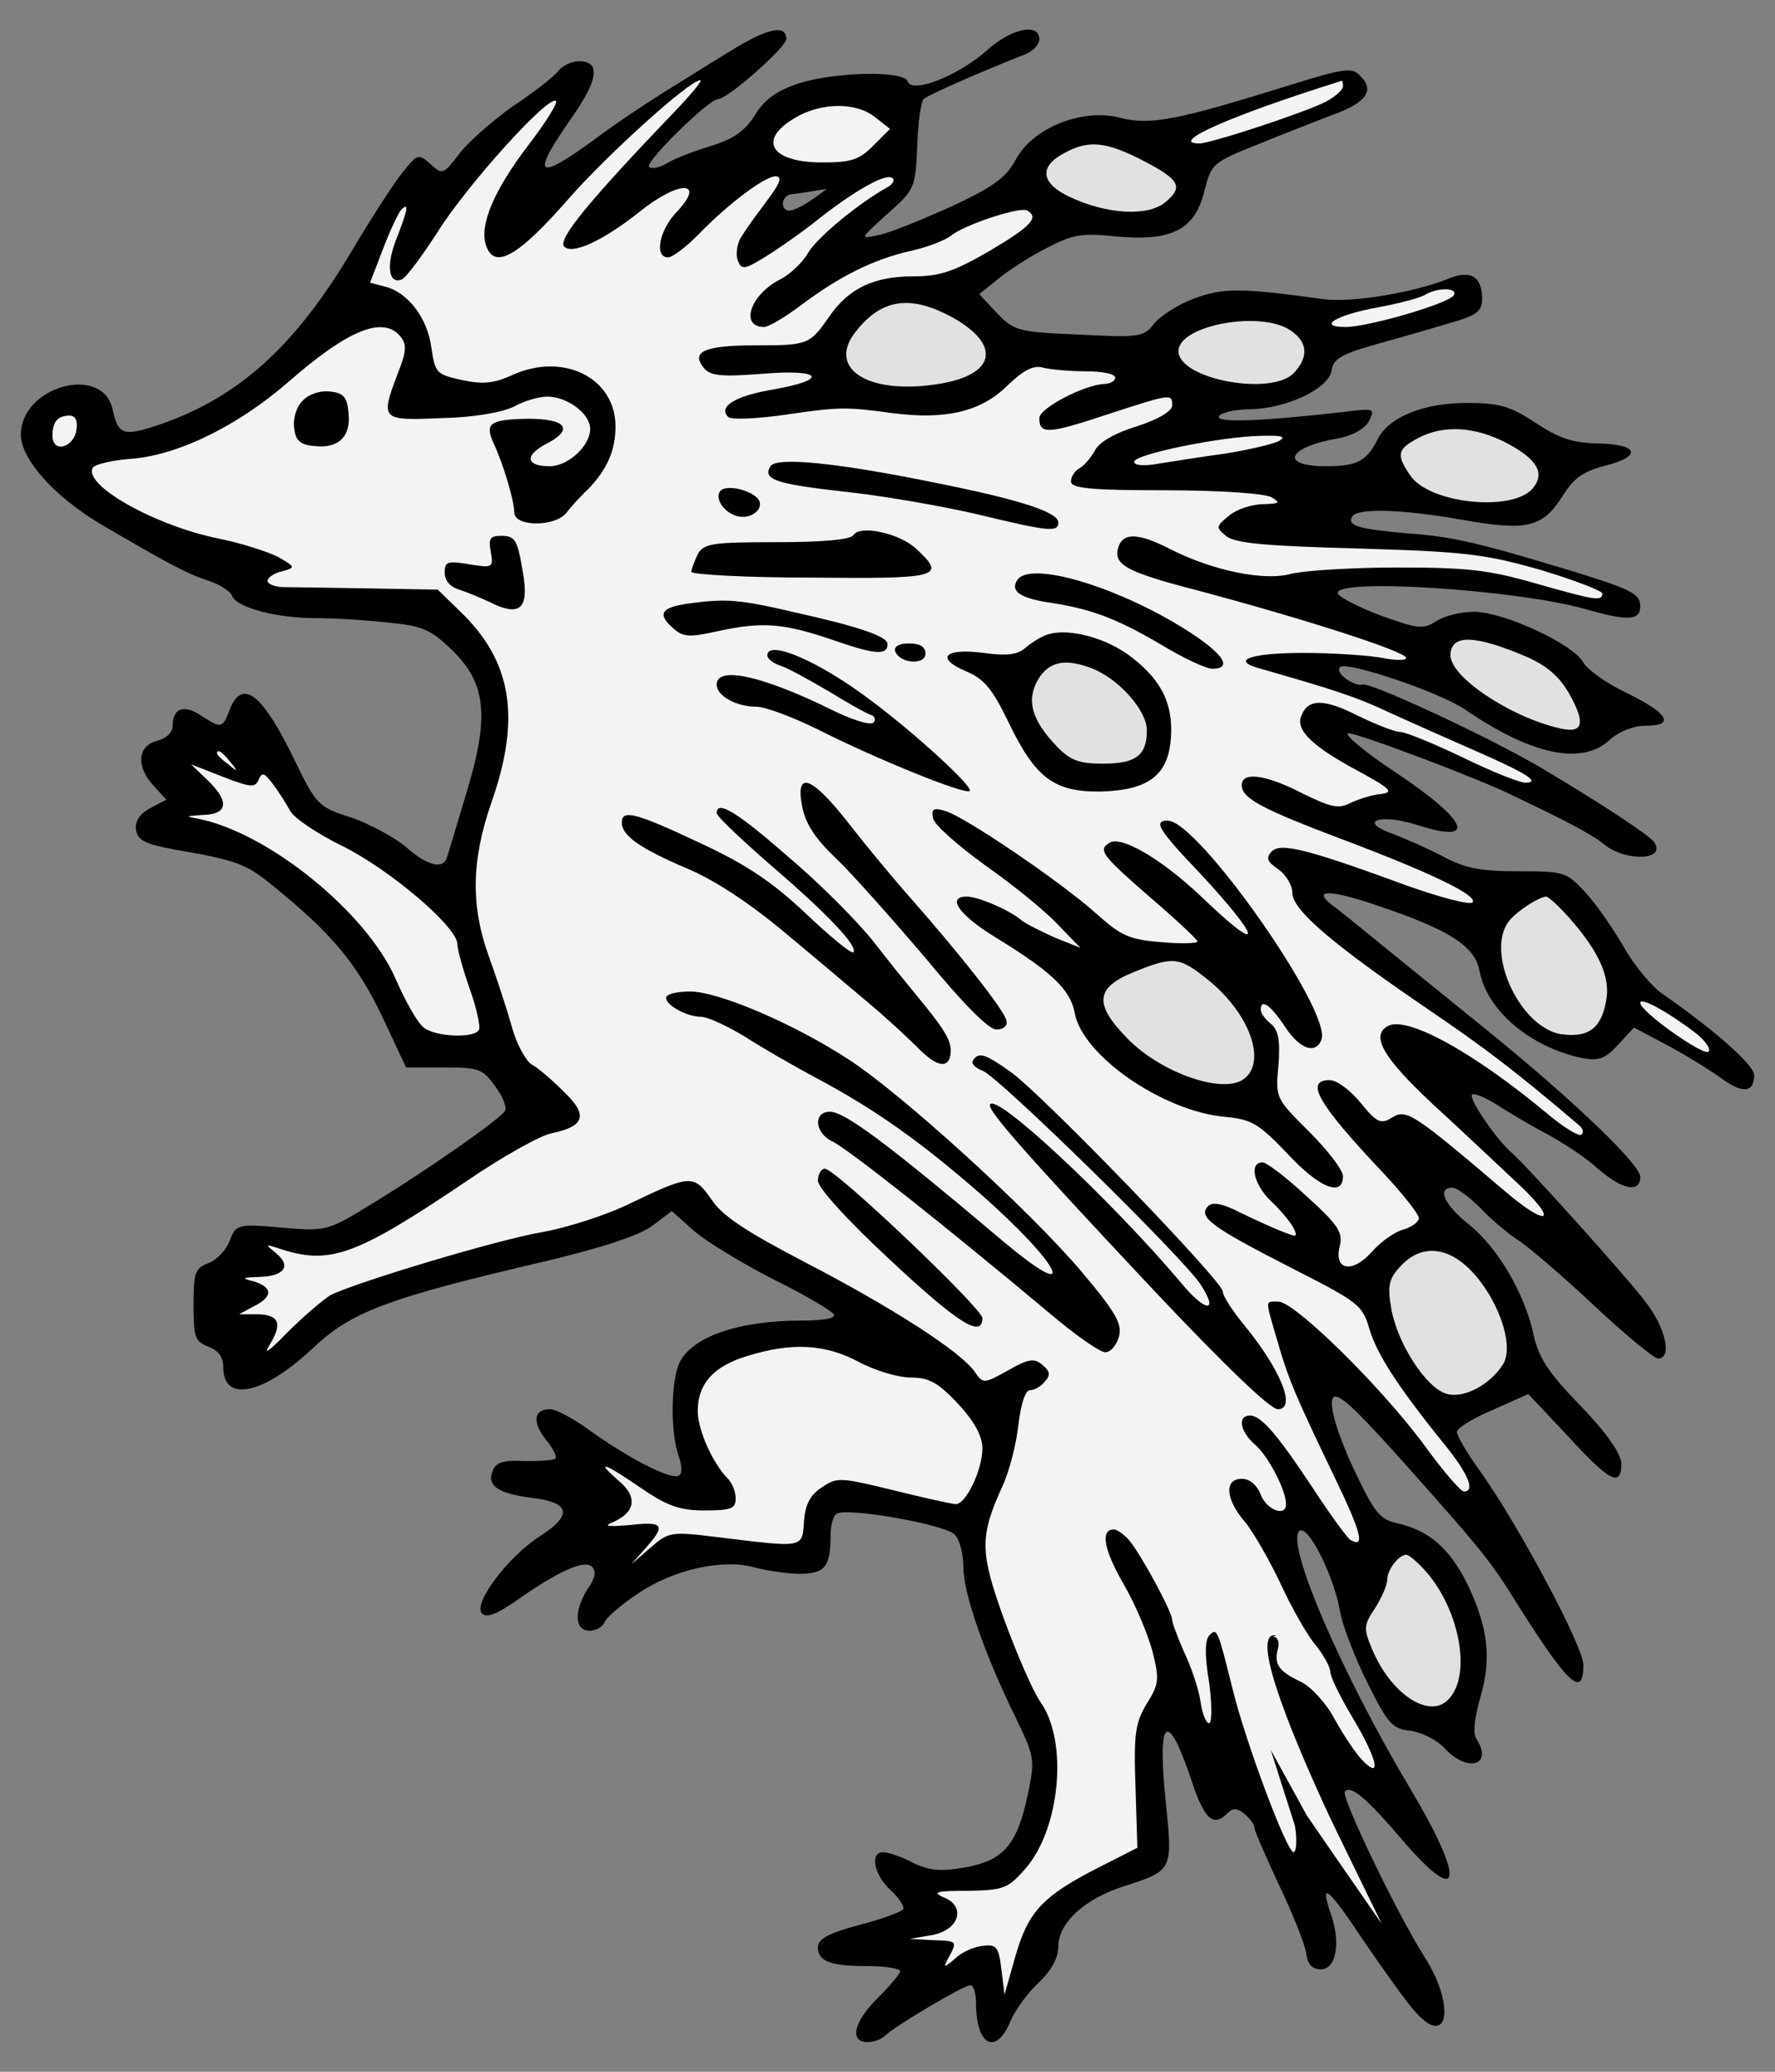
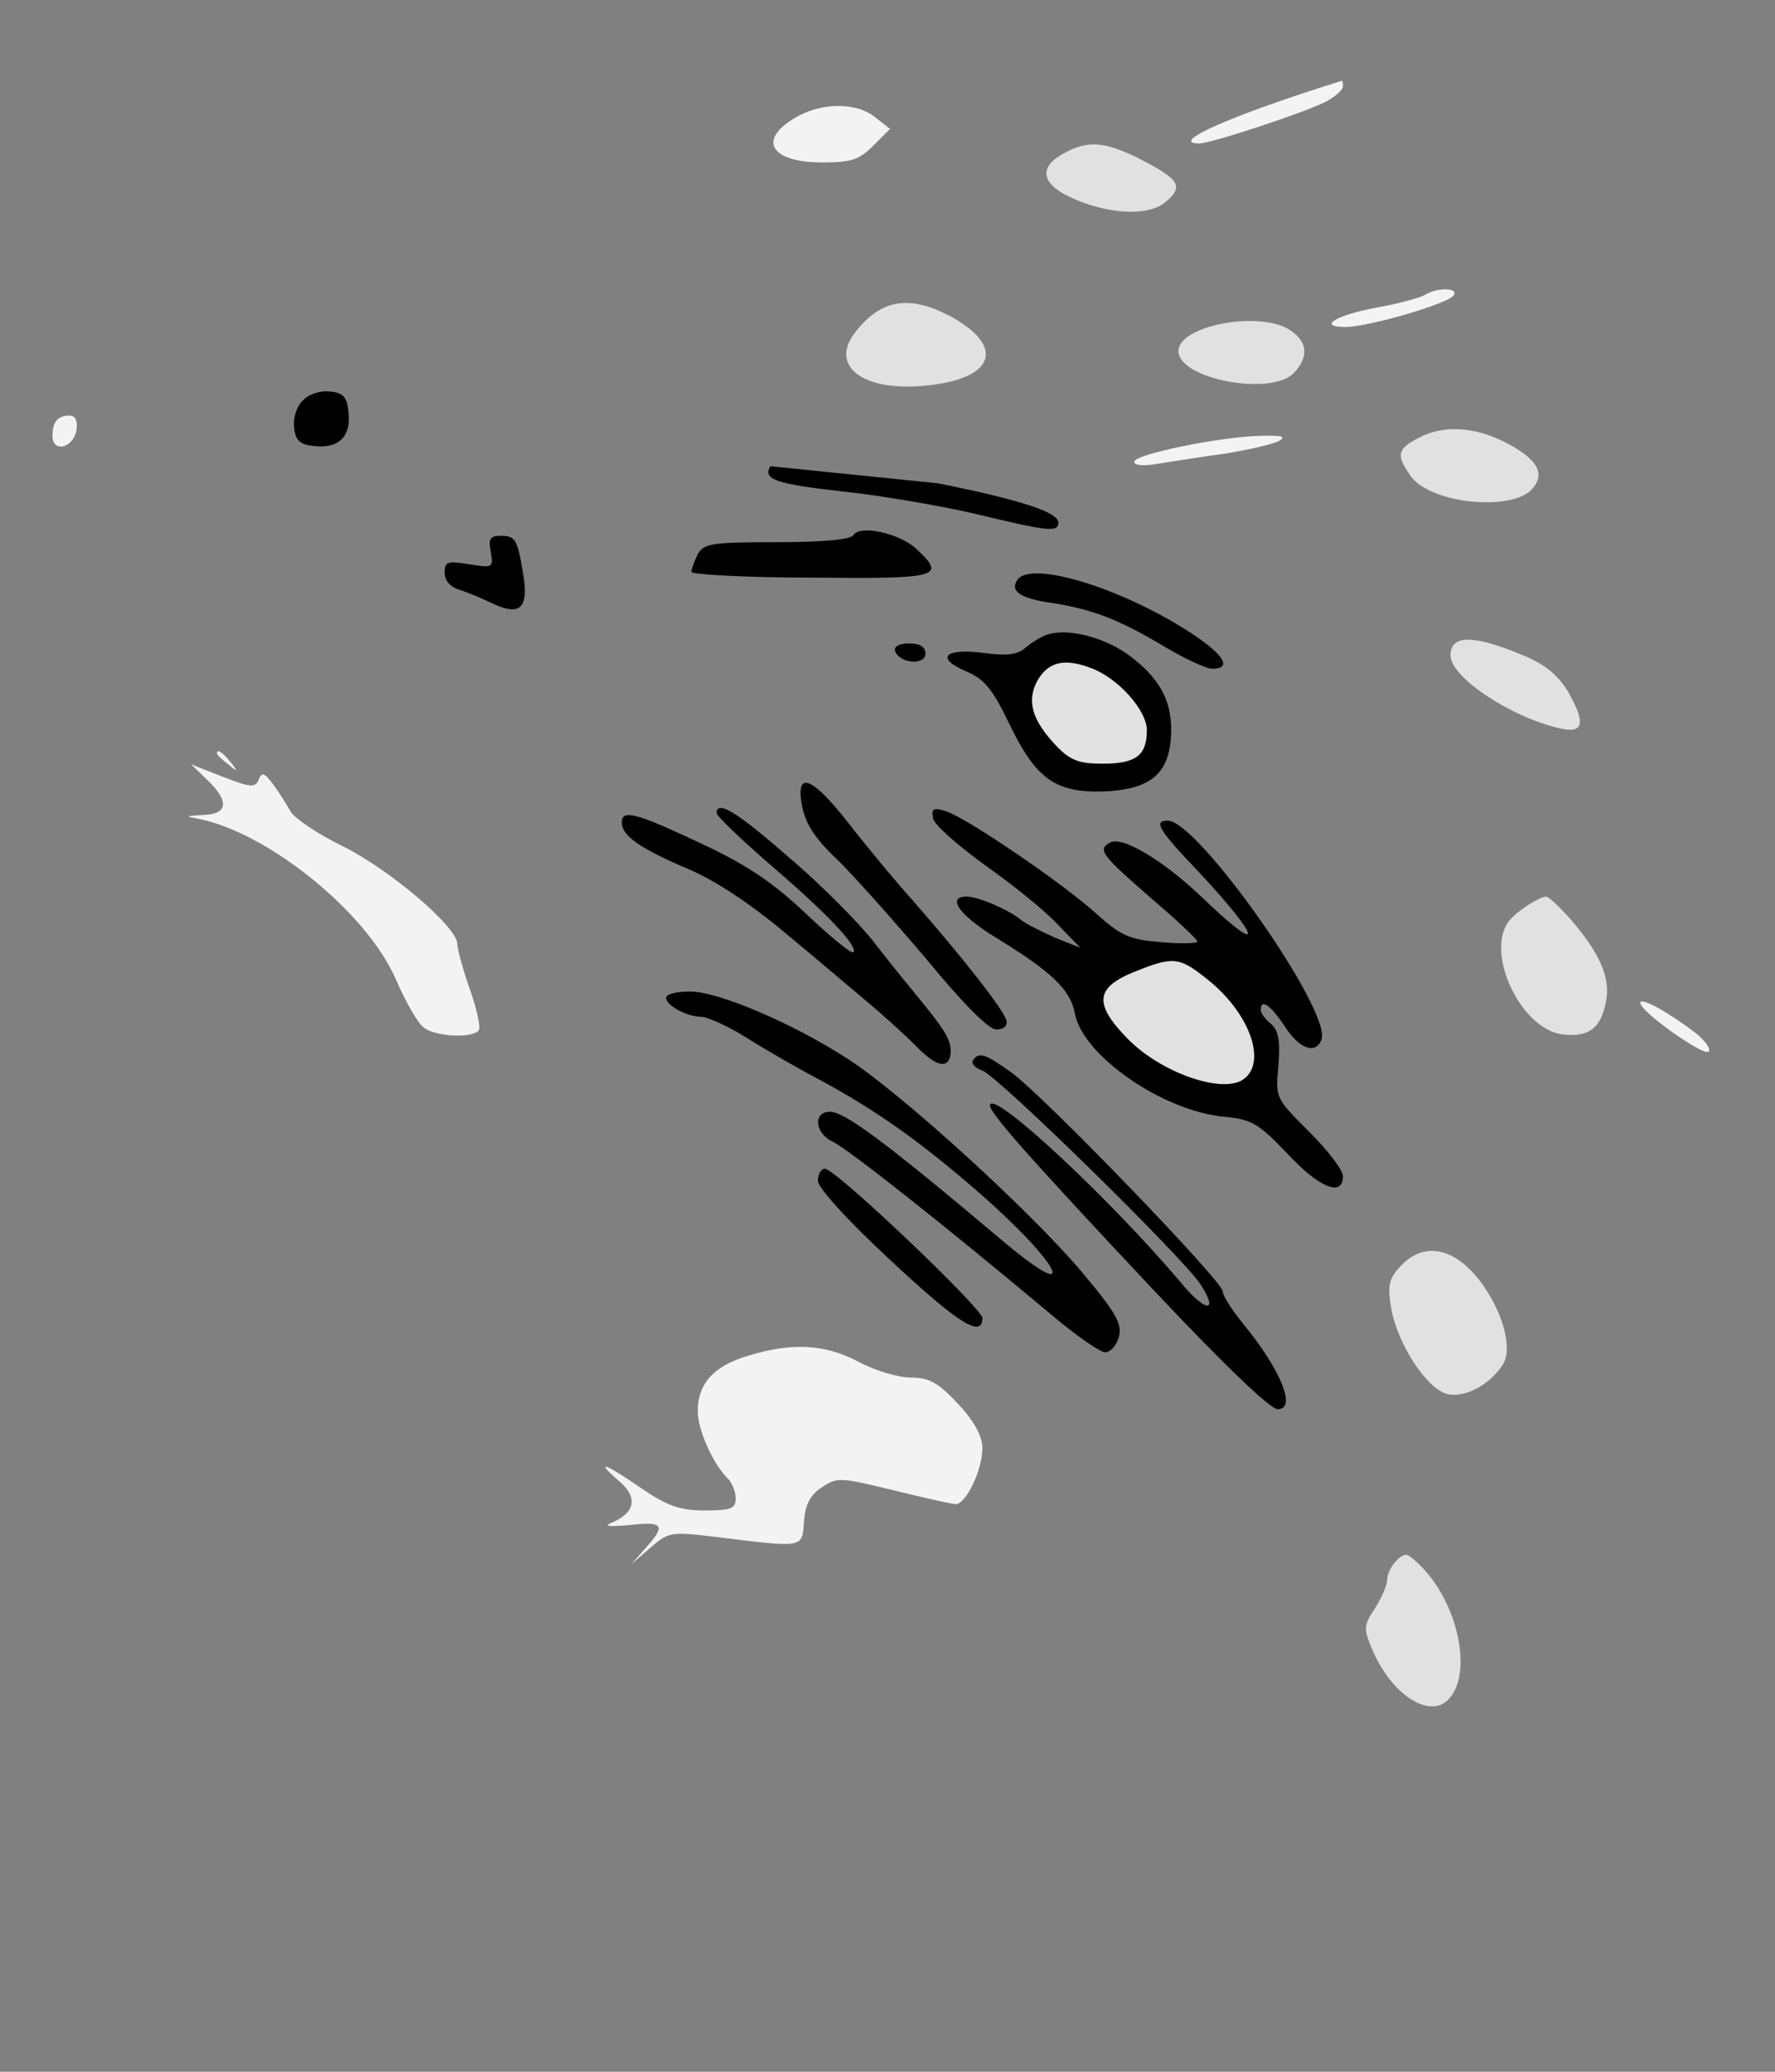
<svg xmlns="http://www.w3.org/2000/svg" version="1.1" viewBox="47.25 81 270 315" width="270" height="315">
  <rect x="47.25" y="81" width="270" height="315" fill="#808080" stroke="none" />
  <defs>
    <clipPath id="artboard_clip_path">
      <path d="M 47.25 81 L 317.25 81 L 317.25 391.5 L 237.578 396 L 47.25 396 Z" />
    </clipPath>
  </defs>
  <g id="Hedgehog_Rampant_Impaling_Grapes" stroke="none" stroke-opacity="1" stroke-dasharray="none" fill="none" fill-opacity="1">
    <title>Hedgehog Rampant Impaling Grapes</title>
    <g id="Hedgehog_Rampant_Impaling_Grapes_Layer_2" clip-path="url(#artboard_clip_path)">
      <title>Layer 2</title>
      <g id="Group_736">
        <g id="Graphic_773">
-           <path d="M 158.194 88.861 C 155.307 90.593 150.785 93.479 148.09 95.115 C 145.492 96.751 140.681 99.926 137.506 102.332 C 128.749 108.683 127.979 107.817 134.234 98.868 C 138.275 93.094 138.66 90.304 135.292 90.304 C 134.234 90.304 132.791 90.978 132.117 91.844 C 131.443 92.71 128.364 95.115 125.285 97.136 C 122.302 99.253 118.646 102.428 117.202 104.257 C 114.7 107.528 114.604 107.624 112.776 105.989 C 110.948 104.353 110.755 104.353 108.542 107.143 C 107.195 108.779 103.731 114.168 100.748 119.171 C 92.184 133.605 83.524 141.495 71.303 145.633 C 66.011 147.365 65.241 147.173 64.375 143.227 C 62.835 136.299 50.422 139.763 50.422 147.076 C 50.422 150.829 55.522 156.506 62.643 160.74 C 72.843 166.706 75.537 168.15 78.712 169.208 C 80.541 169.786 82.273 170.844 82.561 171.614 C 83.235 173.346 89.201 174.982 95.263 174.982 C 97.957 174.982 102.865 175.27 106.233 175.655 C 111.429 176.136 112.776 176.714 115.855 179.697 C 121.244 184.797 121.725 189.896 118.261 201.347 C 116.817 206.158 115.47 210.681 115.278 211.258 C 114.7 213.279 112.295 212.702 108.927 209.719 C 107.195 208.275 103.442 206.255 100.651 205.292 C 95.744 203.753 95.359 203.368 92.184 196.825 C 87.18 186.432 84.101 184.027 82.176 188.934 C 81.118 191.725 80.925 191.821 77.846 189.8 C 75.248 188.068 73.516 188.646 73.516 191.34 C 73.516 192.398 72.554 193.264 71.111 193.649 C 68.128 194.419 67.935 197.594 70.629 200.481 L 72.554 202.598 L 70.148 203.849 C 68.512 204.715 67.743 205.87 67.935 207.121 C 68.128 208.756 69.282 209.334 73.997 210.2 C 83.427 211.836 84.678 212.317 89.008 215.877 C 97.669 222.901 101.518 227.52 105.27 235.314 L 109.023 243.301 L 114.797 243.301 C 120.089 243.301 120.666 243.494 122.591 246.188 C 123.745 247.727 124.419 249.459 124.034 249.941 C 123.264 251.192 112.006 259.082 103.731 264.086 C 96.995 268.223 96.803 268.223 90.067 267.646 C 83.331 267.069 83.139 267.165 82.176 269.667 C 81.695 271.014 80.252 272.553 79.001 273.035 C 76.884 273.804 76.692 274.574 76.692 279.385 C 76.692 284.197 76.884 284.966 78.905 285.736 C 80.444 286.314 81.214 287.276 81.214 288.912 C 81.214 294.3 87.276 293.049 94.686 286.121 C 100.651 280.444 105.944 278.423 130.289 272.746 C 138.756 270.725 144.337 268.897 146.358 267.454 L 149.437 265.144 L 152.901 268.223 C 154.826 269.859 160.215 273.131 164.93 275.536 C 169.645 277.846 173.686 280.251 174.071 280.829 C 174.456 281.406 172.628 281.791 169.067 281.791 C 159.541 281.791 152.42 284.293 150.592 288.238 C 149.245 291.125 149.245 299.111 150.496 302.383 C 150.977 303.826 151.073 305.077 150.496 305.366 C 149.341 306.04 143.087 302.864 137.024 298.534 C 134.523 296.706 131.828 295.262 130.962 295.262 C 128.46 295.262 128.172 297.091 130.192 299.785 C 131.347 301.132 132.021 302.479 131.732 302.768 C 131.443 303.057 129.326 303.153 127.017 303.153 C 123.842 302.96 122.687 303.345 122.206 304.596 C 121.244 306.906 122.976 308.06 128.076 308.734 C 134.041 309.407 134.426 311.332 129.326 314.604 C 124.419 317.779 119.127 324.9 120.57 326.343 C 121.244 327.017 122.783 326.439 125.574 324.515 C 132.117 319.896 136.158 318.068 137.313 319.222 C 137.987 319.896 137.794 320.954 136.64 322.59 C 134.523 325.958 134.619 328.941 136.928 328.941 C 137.89 328.941 138.949 328.364 139.238 327.594 C 139.526 326.92 141.836 324.9 144.337 323.264 C 149.726 319.607 157.232 317.971 162.043 319.319 C 163.871 319.8 166.95 320.281 168.875 320.281 C 172.724 320.281 173.59 319.222 173.59 314.507 C 173.59 312.968 173.975 311.428 174.552 311.139 C 176.092 310.177 191.006 312.775 192.45 314.315 C 193.22 314.988 193.797 317.298 193.797 319.319 C 193.797 323.264 197.069 332.694 201.784 342.22 C 204.67 348.186 204.67 348.571 203.612 353.767 C 201.976 361.465 199.955 363.871 194.086 364.929 C 190.237 365.603 188.505 365.41 186.003 364.159 C 184.367 363.293 182.346 362.62 181.576 362.62 C 179.556 362.62 180.133 365.988 182.731 368.393 C 183.982 369.548 184.848 370.895 184.656 371.28 C 184.367 371.665 181.384 372.82 177.92 373.685 C 173.301 374.936 171.665 375.802 171.665 377.053 C 171.665 379.267 173.59 379.94 179.459 379.94 C 182.058 379.94 184.174 380.325 184.174 380.71 C 184.174 381.095 182.635 382.923 180.807 384.751 C 177.15 388.312 176.38 391.487 179.171 391.487 C 180.133 391.487 181.288 391.102 181.865 390.525 C 183.308 389.081 193.893 382.827 194.855 382.827 C 195.337 382.827 195.721 384.078 195.721 385.617 C 195.721 391.968 198.704 393.604 200.918 388.408 C 201.591 386.676 203.612 383.982 205.248 382.442 C 207.172 380.614 208.231 378.689 208.231 376.957 C 208.231 373.397 212.176 369.74 218.142 367.816 C 225.647 365.41 225.647 365.41 224.589 355.114 C 223.242 342.124 224.781 340.68 228.438 351.554 C 230.459 357.712 231.806 358.867 234.019 356.654 C 234.789 355.884 235.462 355.884 236.617 356.846 C 237.387 357.52 238.06 358.386 238.06 358.867 C 238.06 359.348 239.792 363.293 241.813 367.623 C 243.93 372.05 245.758 376.668 245.951 378.016 C 246.143 379.651 246.817 380.421 248.164 380.421 C 250.473 380.421 251.243 376.476 249.703 372.05 C 247.875 366.757 249.319 368.008 254.803 376.284 C 257.786 380.614 261.25 385.521 262.598 386.964 C 267.601 392.546 268.66 385.81 263.849 378.401 C 259.711 371.857 251.147 354.056 251.82 353.382 C 252.783 352.42 254.996 354.248 260.673 360.888 C 269.622 371.28 270.199 367.046 261.732 352.901 C 251.339 335.484 242.853 315.814 244.874 313.793 C 246.125 312.542 250.281 320.762 251.147 326.343 C 251.532 328.267 253.36 333.079 255.285 336.928 C 258.364 343.086 259.037 343.856 261.732 344.145 C 263.367 344.337 265.773 345.492 267.024 346.839 C 270.488 350.592 274.433 349.437 271.835 345.395 C 271.258 344.529 271.546 342.22 272.413 339.141 C 274.145 333.175 273.663 328.46 270.392 321.724 C 267.697 316.336 264.522 313.641 259.711 312.583 C 257.305 312.102 256.343 310.947 253.841 305.751 C 250.473 298.919 248.934 293.338 250.377 293.338 C 251.532 293.338 254.418 296.225 262.213 304.981 C 271.546 315.47 273.76 318.068 277.031 323.264 C 285.692 337.12 288.097 339.43 288.097 334.137 C 288.097 331.347 278.378 313.16 272.605 304.981 C 270.488 302.094 268.852 299.304 268.852 298.727 C 268.852 298.149 271.354 296.61 274.337 295.359 L 279.726 292.953 L 285.788 299.4 C 292.139 306.328 293.871 307.194 293.871 303.538 C 293.871 302.094 291.754 299.015 287.712 294.781 C 282.709 289.681 281.265 287.372 280.495 283.812 C 279.148 277.653 275.107 270.725 270.68 267.165 C 266.928 264.182 265.773 261.584 268.179 261.584 C 268.852 261.584 270.68 262.931 272.316 264.567 C 273.856 266.203 276.646 268.608 278.475 269.763 C 280.303 271.014 285.499 275.536 290.022 279.77 C 294.544 284.004 298.778 287.468 299.452 287.564 C 301.569 287.564 300.703 283.138 297.816 279.289 C 295.314 275.825 279.726 258.505 277.224 256.291 C 275.011 254.463 270.584 248.016 271.162 247.439 C 271.45 247.15 273.086 247.824 274.818 248.882 C 276.55 250.037 280.014 252.058 282.516 253.405 C 285.018 254.752 288.578 257.061 290.31 258.697 C 293.967 261.872 296.757 262.45 296.757 259.948 C 296.757 258.024 286.461 248.209 273.663 237.816 C 268.66 233.775 261.539 228.001 257.979 225.115 C 254.322 222.132 250.666 219.149 249.8 218.571 C 246.817 216.166 249.607 216.262 256.728 218.668 C 267.601 222.324 271.643 224.826 272.316 228.675 C 273.471 234.641 279.918 240.126 287.808 241.858 C 290.406 242.339 291.369 242.05 293.389 239.837 L 295.795 237.239 L 300.895 239.933 C 303.589 241.377 307.342 243.686 309.074 244.937 C 312.346 247.343 314.078 247.15 314.078 244.456 C 314.078 242.916 307.823 237.431 300.029 232.043 C 298.393 230.888 295.699 227.617 294.159 224.826 C 292.523 222.035 289.925 218.283 288.29 216.551 C 285.499 213.568 285.114 213.471 278.186 213.471 C 272.316 213.471 270.007 212.99 266.639 211.162 C 264.233 209.911 260.866 208.468 259.134 207.794 C 253.649 205.87 257.113 204.619 262.886 206.447 C 272.124 209.43 270.584 205.774 259.422 198.364 C 254.9 195.381 251.724 192.687 252.302 192.495 C 253.168 192.206 272.797 199.615 277.512 202.021 C 278.282 202.406 281.361 203.849 284.248 205.292 C 287.135 206.736 290.214 208.468 291.08 209.238 C 294.255 212.028 300.799 211.932 298.874 209.045 C 298.104 207.987 290.984 203.272 281.746 197.787 C 274.145 193.264 255.381 184.508 254.418 185.085 C 254.034 185.278 252.975 184.893 252.013 184.219 C 251.051 183.546 250.666 182.776 251.147 182.391 C 252.494 181.621 266.254 186.24 270.199 188.934 C 280.303 195.862 288.001 197.402 292.139 193.457 C 293.582 192.206 295.699 191.34 297.623 191.34 C 302.146 191.34 300.991 189.415 294.64 186.336 C 291.561 184.893 288.674 182.776 288.097 181.717 C 286.558 178.927 275.973 174.019 271.45 174.019 C 269.43 174.019 266.831 174.693 265.677 175.463 C 263.752 176.714 262.886 176.617 257.305 174.597 C 253.937 173.346 250.954 171.806 250.762 171.229 C 249.992 168.823 278.186 170.652 288.482 173.634 C 294.929 175.463 296.757 175.367 296.757 173.153 C 296.757 171.229 295.314 170.555 285.21 167.476 C 272.124 163.531 268.179 162.569 261.25 162.088 C 253.745 161.414 252.109 160.933 252.975 159.489 C 253.841 158.239 260.481 158.431 269.333 159.971 C 279.437 161.799 281.842 161.221 284.825 156.603 C 286.654 153.62 288.097 152.658 291.465 151.791 C 297.142 150.348 296.469 148.52 290.214 148.424 C 286.461 148.327 284.344 147.654 280.784 145.248 C 276.935 142.746 275.299 142.265 270.392 142.265 C 263.656 142.265 258.364 144.478 256.728 147.942 C 255.092 151.118 253.649 151.888 248.934 151.888 C 241.813 151.888 243.064 149.001 250.762 147.654 C 252.975 147.269 254.803 146.21 255.477 145.056 C 256.439 143.131 256.343 143.035 251.82 143.612 C 239.215 145.056 232.094 145.344 232.672 144.286 C 233.057 143.709 235.174 143.227 237.387 143.227 C 242.872 143.131 249.319 140.148 249.8 137.358 C 249.992 135.626 251.243 134.856 256.343 133.413 C 259.807 132.45 264.907 131.007 267.697 130.141 C 271.835 128.986 272.701 128.313 272.701 126.484 C 272.701 123.02 270.969 121.962 267.505 123.405 C 262.213 125.522 252.783 127.062 248.549 126.484 C 236.136 124.752 233.153 124.752 228.919 126.388 C 226.513 127.254 223.819 128.986 222.857 130.141 C 221.221 132.258 220.644 132.354 211.406 131.873 C 202.072 131.488 201.495 131.296 198.897 128.601 L 196.203 125.715 L 199.089 123.405 C 200.725 122.058 203.997 119.941 206.499 118.69 C 210.348 116.669 211.791 116.381 217.083 116.958 C 225.551 117.728 229.015 115.9 230.459 110.03 C 231.517 105.892 231.709 105.7 238.445 103.006 C 242.198 101.466 247.394 99.445 249.896 98.483 C 255.092 96.655 256.439 94.73 254.13 92.517 C 252.879 91.17 251.724 91.362 242.775 94.153 C 226.321 99.253 222.183 100.119 217.468 98.868 C 211.695 97.425 204.093 100.6 201.687 105.411 C 200.244 108.009 198.32 109.453 191.872 112.436 C 187.35 114.456 182.442 116.477 180.807 116.766 C 178.016 117.343 178.016 117.343 182.154 113.59 C 186.388 109.838 186.484 109.645 186.773 103.294 C 186.869 99.638 187.35 96.462 187.735 96.077 C 188.408 95.404 196.876 91.747 203.227 89.245 C 204.382 88.764 205.344 87.802 205.344 86.936 C 205.344 84.434 201.014 85.3 197.261 88.764 C 192.931 92.517 186.003 95.308 185.329 93.383 C 184.752 91.651 173.878 91.94 168.49 93.768 C 165.314 94.826 163.39 96.27 162.043 98.579 C 160.503 100.985 158.771 102.14 155.403 103.198 C 152.805 103.968 149.822 105.123 148.764 105.796 C 147.609 106.47 146.454 106.758 145.973 106.373 C 145.3 105.7 155.018 96.077 156.462 96.077 C 157.905 96.077 166.854 88.187 166.854 86.936 C 166.854 84.627 163.871 85.3 158.194 88.861 Z M 173 109.714 C 173 109.714 168.105 113.687 166.854 112.917 C 165.796 112.243 166.469 110.511 167.816 110.511 C 168.297 110.511 173 109.714 173 109.714 Z" fill="black" />
-         </g>
+           </g>
        <g id="Graphic_772">
-           <path d="M 150.111 97.713 C 136.64 111.762 132.021 117.439 133.079 118.498 C 134.33 119.749 138.949 117.632 144.53 113.205 C 150.496 108.394 154.73 108.394 150.207 113.205 C 147.513 115.996 146.743 120.134 148.86 120.134 C 149.534 120.134 151.554 118.594 153.383 116.766 C 158.001 111.954 164.26 107.234 165.551 107.852 C 166.843 108.47 163.005 112.243 159.926 117.151 C 159.349 118.113 159.156 119.652 159.445 120.518 C 160.022 122.058 160.407 122.058 163.679 120.037 C 165.699 118.786 169.452 116.188 172.05 114.071 C 177.631 109.741 182.154 107.239 183.02 108.106 C 183.405 108.394 183.02 109.068 182.25 109.453 C 177.631 112.051 171.665 117.054 170.222 119.364 C 169.356 120.903 167.431 122.732 165.892 123.501 C 161.369 125.811 159.733 130.718 163.486 130.718 C 164.16 130.718 166.758 129.179 169.163 127.35 C 174.937 123.02 180.133 120.422 185.714 119.171 C 188.312 118.594 191.006 117.536 191.872 116.862 C 193.797 115.226 202.457 112.339 203.516 113.013 C 205.344 114.071 204.093 115.419 197.742 119.171 C 192.257 122.347 190.14 123.02 186.099 123.02 C 180.229 123.02 176.38 124.849 173.494 128.986 C 170.414 133.413 170.222 133.509 162.139 133.509 C 154.441 133.509 152.228 134.471 154.345 136.973 C 155.307 138.128 156.943 138.32 163.101 137.839 C 172.339 137.069 173.494 138.705 164.737 140.245 C 159.06 141.207 156.462 142.843 158.001 144.382 C 158.483 144.863 162.235 144.671 166.469 144.094 C 174.937 142.843 175.899 142.843 182.924 143.805 C 191.006 144.863 196.395 143.612 200.34 139.763 C 202.842 137.358 204.382 136.492 205.825 136.877 C 206.883 137.165 209.77 137.454 212.368 137.454 C 214.87 137.454 216.891 137.839 216.891 138.416 C 216.891 138.897 216.121 139.379 215.255 139.379 C 212.272 139.475 205.344 143.035 205.344 144.575 C 205.344 147.076 206.691 146.98 215.447 144.094 C 225.455 140.822 225.551 140.822 225.551 142.65 C 225.551 143.516 223.434 144.767 220.162 145.826 C 216.987 146.788 214.389 148.231 213.812 149.482 C 213.234 150.541 212.176 151.791 211.502 152.176 C 210.732 152.561 210.155 153.524 210.155 154.197 C 210.155 155.256 213.234 155.544 224.493 155.544 C 232.768 155.544 239.6 156.025 240.658 156.603 C 242.102 157.469 241.909 157.565 239.407 157.661 C 237.675 157.661 235.366 158.431 234.211 159.393 C 232.191 161.029 232.191 161.221 233.73 162.472 C 235.077 163.627 239.792 164.012 253.841 164.397 C 270.296 164.878 273.182 165.263 281.65 167.669 C 286.75 169.208 290.984 170.844 290.984 171.229 C 290.984 172.48 289.925 172.287 280.784 169.689 C 273.76 167.669 270.488 167.284 259.807 167.284 C 252.879 167.284 245.566 167.765 243.641 168.246 C 239.6 169.401 231.613 167.765 225.07 164.397 C 220.547 162.088 218.238 161.991 217.468 163.916 C 216.41 166.803 218.142 167.861 229.689 170.844 C 245.855 175.174 261.154 180.082 261.154 181.044 C 261.154 181.429 259.518 181.429 257.594 181.044 C 255.573 180.659 250.185 180.274 245.566 180.274 C 237.291 180.274 234.308 181.429 239.023 182.68 C 250.088 185.855 253.745 187.01 258.749 189.415 C 261.924 190.859 267.794 193.457 271.739 195.189 C 279.437 198.557 281.746 200 279.244 200 C 278.378 200 274.048 198.268 269.718 196.151 C 265.292 194.034 261.058 192.302 260.288 192.302 C 259.422 192.302 256.535 191.147 253.745 189.8 C 248.645 187.202 246.143 187.202 245.181 189.896 C 244.315 192.013 246.913 194.515 253.745 198.172 C 258.845 200.962 259.326 201.443 257.305 201.732 C 255.958 201.828 253.937 202.502 252.686 203.079 C 250.858 204.041 249.703 203.753 245.373 201.636 C 239.792 198.749 236.136 198.268 236.136 200.385 C 236.136 202.406 239.311 204.041 251.532 208.66 C 264.811 213.664 272.028 217.128 271.258 218.186 C 270.969 218.668 266.543 217.513 261.347 215.685 C 246.143 210.104 242.006 209.045 240.658 210.489 C 239.792 211.451 239.985 212.028 241.717 213.183 C 242.872 214.049 243.834 215.588 243.834 216.743 C 243.834 219.341 249.8 224.441 264.041 234.16 C 273.279 240.414 277.897 243.975 287.52 252.154 C 288.001 252.539 288.193 253.212 287.808 253.501 C 287.52 253.886 285.114 252.442 282.612 250.326 C 271.162 240.799 261.058 235.314 258.267 237.047 C 255.766 238.586 257.69 241.858 265.196 248.882 C 269.622 252.924 275.299 258.312 277.994 260.814 C 284.537 266.876 282.805 267.838 275.877 261.872 C 262.309 250.326 261.154 249.556 259.037 250.903 C 257.305 251.961 256.728 251.769 254.226 248.69 C 252.686 246.765 250.57 245.226 249.511 245.226 C 245.662 245.226 247.683 248.786 257.594 259.274 C 260.577 262.45 263.079 265.625 263.079 266.203 C 263.079 266.78 262.02 267.55 260.769 267.935 C 259.518 268.223 257.305 269.763 255.958 271.303 C 252.975 274.67 250.088 274.189 251.051 270.436 C 251.532 268.416 250.858 267.261 246.047 262.931 C 242.968 260.044 239.889 257.735 239.311 257.735 C 237.194 257.735 237.964 261.103 240.562 263.605 C 241.909 264.855 243.449 266.684 243.93 267.55 C 244.7 269.089 244.604 269.186 242.487 268.32 C 241.139 267.838 238.253 266.491 236.04 265.433 C 233.249 263.989 231.709 263.701 231.036 264.374 C 229.4 266.01 231.517 267.55 243.353 273.612 C 253.937 279 254.515 279.385 255.573 283.138 C 256.728 286.891 259.807 291.798 267.313 301.036 C 270.68 305.27 271.643 307.772 269.911 307.772 C 269.43 307.772 266.543 304.404 263.56 300.266 C 256.824 291.317 244.122 278.904 241.717 278.904 C 239.6 278.904 239.696 278.423 241.524 284.774 C 243.256 290.836 244.411 293.434 250.281 305.655 C 254.322 314.026 254.996 316.528 252.59 315.085 C 252.109 314.7 249.607 311.332 247.105 307.483 C 241.621 299.208 239.119 296.225 237.387 296.225 C 235.462 296.225 235.847 298.63 238.157 300.651 C 240.177 302.383 242.872 307.579 242.872 309.696 C 242.872 311.717 239.889 310.562 239.023 308.253 C 238.445 306.809 237.387 305.847 236.136 305.847 C 233.441 305.847 233.634 308.926 236.617 312.39 C 237.964 314.026 240.37 318.26 242.102 321.917 C 243.738 325.477 246.143 329.711 247.394 331.154 C 248.645 332.694 249.607 334.522 249.607 335.196 C 249.607 335.965 251.147 339.045 252.975 342.124 C 256.728 348.378 257.498 351.746 254.515 348.667 C 253.456 347.609 251.628 344.818 250.281 342.413 C 249.03 340.007 246.72 337.505 245.181 336.735 C 241.717 335.099 241.043 334.041 241.621 331.732 C 241.909 330.769 241.621 329.903 241.043 329.903 C 240.466 329.903 241.88 329.625 241.11 329.625 C 237.261 329.625 244.736 346.982 249.485 357.188 C 250.217 358.751 257.422 373.5 257.422 373.5 C 257.422 373.5 247.868 359.733 246.04 357.039 L 240.547 347.062 L 244.219 358.578 C 244.604 360.791 244.411 362.62 244.026 362.62 C 242.968 362.62 236.617 345.588 234.692 337.601 C 232.479 328.749 232.383 328.46 231.228 329.615 C 230.555 330.288 230.459 332.501 231.132 336.543 C 231.613 339.814 231.613 342.701 231.228 342.99 C 230.843 343.182 230.17 341.835 229.881 339.814 C 229.593 337.794 228.438 334.426 227.379 332.213 C 226.417 330 225.551 327.786 225.551 327.305 C 225.551 326.054 220.836 317.394 219.008 315.181 C 218.238 314.315 217.18 313.545 216.698 313.545 C 214.581 313.545 215.159 316.624 218.142 321.82 C 219.97 324.9 221.895 329.615 222.568 332.116 C 223.627 336.35 223.53 337.12 221.702 340.007 C 219.97 342.894 219.681 344.529 219.97 352.612 L 220.259 361.946 L 214.197 365.025 C 205.729 369.355 203.612 371.761 201.687 378.497 L 200.052 384.27 L 199.57 380.421 C 199.186 377.053 198.801 376.572 196.78 376.861 C 195.433 376.957 193.508 377.823 192.546 378.785 C 190.718 380.325 190.622 380.325 191.776 378.208 C 192.835 376.187 192.738 376.091 189.274 375.995 L 185.618 375.802 L 188.986 375.225 C 193.22 374.455 194.278 370.799 190.718 369.452 C 188.986 368.682 189.756 368.489 194.374 368.489 C 199.859 368.393 200.533 368.201 203.227 365.122 C 208.519 359.059 209.77 345.78 205.536 339.814 C 204.382 338.179 201.976 332.598 200.052 327.401 C 196.299 317.009 196.203 314.7 199.763 306.906 C 200.821 304.596 201.88 300.362 202.168 297.572 C 202.553 294.396 203.227 292.376 203.901 292.376 C 204.574 292.376 205.633 291.798 206.21 291.029 C 207.076 290.066 206.98 289.489 205.825 288.527 C 204.574 287.468 203.708 287.564 200.533 289.393 C 196.876 291.413 196.78 291.413 195.529 289.585 C 193.412 286.506 182.731 279.674 169.741 272.938 C 160.888 268.32 157.135 265.914 155.5 263.412 C 152.805 259.563 152.324 259.563 143.279 263.893 C 139.622 265.721 133.56 267.646 129.808 268.32 C 122.976 269.474 101.229 276.017 97.476 277.942 C 96.418 278.616 93.435 281.117 91.029 283.523 C 88.142 286.506 87.18 287.18 88.335 285.351 C 90.259 282.176 89.682 280.829 86.218 280.829 L 83.62 280.829 L 85.929 279.578 C 88.816 278.134 88.72 276.691 85.833 275.825 C 83.908 275.344 84.005 275.248 86.699 275.151 C 90.452 275.055 91.606 273.516 89.297 271.591 C 87.565 270.148 87.565 270.148 89.393 270.725 C 97.284 273.419 101.036 272.169 118.164 260.622 C 123.649 256.869 129.519 253.597 131.155 253.309 C 136.255 252.25 136.736 250.518 132.983 246.958 C 131.251 245.226 129.038 243.301 128.076 242.82 C 127.21 242.243 125.766 239.645 125.093 237.047 C 124.323 234.352 122.783 229.637 121.628 226.462 C 118.838 218.764 118.934 211.836 122.013 202.983 C 126.536 190.089 125.093 181.525 117.298 174.019 L 113.834 170.652 L 103.057 170.459 C 97.091 170.363 91.318 170.267 90.163 170.267 C 88.912 170.17 87.95 169.786 87.95 169.304 C 87.95 168.823 88.912 168.15 90.163 167.861 C 92.28 167.284 92.184 167.187 89.489 165.648 C 87.95 164.878 83.812 163.531 80.348 162.857 C 70.629 160.837 59.756 154.678 61.392 152.08 C 61.681 151.599 64.471 150.925 67.55 150.733 C 74.671 150.059 83.62 145.633 91.318 138.897 C 100.267 131.103 105.559 128.986 108.157 132.162 C 109.119 133.316 109.119 134.375 107.772 137.743 C 105.078 144.863 105.174 144.96 114.315 144.575 C 119.319 144.478 123.553 143.709 125.381 142.843 C 126.921 141.977 129.23 141.303 130.481 141.303 C 133.56 141.303 137.024 143.901 137.024 146.21 C 137.024 148.809 133.657 151.888 130.866 151.888 C 127.21 151.888 127.017 150.252 130.289 148.52 C 134.619 146.307 133.464 144.671 127.594 144.671 C 121.821 144.767 120.955 145.344 122.302 148.327 C 123.842 151.599 125.477 157.18 125.477 158.912 C 125.477 161.125 131.636 161.125 133.368 159.008 C 134.041 158.142 135.485 156.506 136.64 155.448 C 139.622 152.369 140.873 149.482 140.873 145.826 C 140.873 138.512 133.079 134.567 125.381 137.935 C 122.495 139.282 120.762 139.475 117.587 138.801 C 113.642 137.935 113.449 137.743 112.872 133.894 C 112.295 129.371 109.312 125.426 105.751 124.56 L 103.538 123.983 L 105.463 118.979 C 106.521 116.188 107.772 113.494 108.253 112.917 C 109.504 111.666 109.312 112.821 107.58 117.247 C 105.944 121.288 106.329 124.271 108.349 123.501 C 109.023 123.213 111.525 119.845 113.93 116.092 C 118.357 109.068 130.77 95.308 131.828 96.366 C 132.117 96.655 130.192 99.734 127.594 103.102 C 122.398 109.934 120.185 115.13 121.147 118.209 C 122.398 122.154 126.055 120.037 133.945 110.992 C 139.719 104.449 152.035 93.287 153.768 93.191 C 154.152 93.191 152.517 95.211 150.111 97.713 Z" fill="#f3f3f3" />
-         </g>
+           </g>
        <g id="Graphic_771">
          <path d="M 251.532 94.153 C 251.532 94.634 250.377 95.693 248.934 96.462 C 245.758 98.098 231.421 102.813 229.689 102.813 C 224.878 102.813 234.404 98.579 251.339 93.287 C 251.436 93.191 251.532 93.576 251.532 94.153 Z" fill="#f3f3f3" />
        </g>
        <g id="Graphic_770">
          <path d="M 180.422 98.868 L 182.635 100.6 L 180.037 103.198 C 177.92 105.315 176.669 105.7 172.339 105.7 C 164.545 105.7 162.428 102.332 168.105 98.964 C 172.05 96.559 177.535 96.462 180.422 98.868 Z" fill="#f3f3f3" />
        </g>
        <g id="Graphic_769">
          <path d="M 220.74 105.219 C 226.706 108.298 227.379 109.356 224.493 111.762 C 221.798 113.975 215.544 113.59 209.866 110.896 C 205.633 108.875 205.248 106.373 209 104.353 C 212.753 102.236 215.351 102.524 220.74 105.219 Z" fill="#e1e1e1" />
        </g>
        <g id="Graphic_768">
          <path d="M 268.371 125.907 C 267.601 127.158 255.381 130.718 251.917 130.718 C 247.49 130.718 250.473 128.89 256.824 127.735 C 260 127.158 263.271 126.292 264.041 125.811 C 265.965 124.656 269.141 124.752 268.371 125.907 Z" fill="#f3f3f3" />
        </g>
        <g id="Graphic_767">
          <path d="M 192.161 129.275 C 199.859 133.605 198.608 138.224 189.371 139.475 C 179.267 140.918 173.301 137.069 177.15 131.777 C 181.192 126.388 185.618 125.715 192.161 129.275 Z" fill="#e1e1e1" />
        </g>
        <g id="Graphic_766">
          <path d="M 243.641 131.296 C 246.143 133.028 246.336 135.241 244.122 137.646 C 240.851 141.303 226.513 138.705 226.513 134.375 C 226.513 130.43 239.215 128.12 243.641 131.296 Z" fill="#e1e1e1" />
        </g>
        <g id="Graphic_765">
          <path d="M 58.89 146.307 C 58.505 149.097 55.233 149.963 55.233 147.269 C 55.233 145.152 56.003 144.19 57.832 144.19 C 58.698 144.19 59.082 144.96 58.89 146.307 Z" fill="#f3f3f3" />
        </g>
        <g id="Graphic_764">
          <path d="M 276.55 148.424 C 281.073 150.829 282.324 152.946 280.399 155.256 C 277.32 158.912 264.522 157.565 261.732 153.235 C 259.615 150.156 259.807 149.29 262.886 147.654 C 266.735 145.537 271.643 145.826 276.55 148.424 Z" fill="#e1e1e1" />
        </g>
        <g id="Graphic_763">
          <path d="M 241.813 148.039 C 240.947 148.52 237.194 149.386 233.634 149.963 C 229.977 150.444 225.359 151.214 223.434 151.503 C 221.317 151.888 219.778 151.791 219.778 151.214 C 219.778 150.059 233.057 147.365 239.023 147.269 C 242.198 147.173 242.968 147.365 241.813 148.039 Z" fill="#f3f3f3" />
        </g>
        <g id="Graphic_762">
          <path d="M 279.437 180.851 C 282.516 182.198 284.441 183.834 285.98 186.529 C 288.482 191.051 288.097 192.591 284.441 191.725 C 276.935 189.993 267.89 183.931 267.89 180.659 C 267.89 177.387 271.546 177.483 279.437 180.851 Z" fill="#e1e1e1" />
        </g>
        <g id="Graphic_761">
          <path d="M 82.273 196.825 C 83.524 198.364 83.427 198.46 81.984 197.21 C 81.022 196.536 80.252 195.766 80.252 195.574 C 80.252 194.804 81.022 195.285 82.273 196.825 Z" fill="#f3f3f3" />
        </g>
        <g id="Graphic_760">
          <path d="M 86.603 199.519 C 87.084 198.364 87.469 198.46 88.816 200.289 C 89.682 201.443 90.837 203.272 91.414 204.33 C 91.991 205.389 95.552 207.794 99.304 209.623 C 106.521 213.183 116.817 221.939 116.817 224.537 C 116.817 225.307 117.683 228.483 118.742 231.465 C 119.8 234.448 120.378 237.239 120.089 237.624 C 119.319 238.875 113.546 238.682 111.717 237.239 C 110.851 236.662 108.927 233.294 107.387 229.733 C 102.865 219.534 87.854 207.506 77.365 205.485 C 75.344 205.1 75.441 205.1 78.135 204.907 C 81.984 204.811 82.176 202.791 78.712 199.519 L 76.307 197.21 L 81.214 199.134 C 85.448 200.77 86.122 200.77 86.603 199.519 Z" fill="#f3f3f3" />
        </g>
        <g id="Graphic_759">
          <path d="M 286.076 220.688 C 290.599 225.884 292.235 229.637 291.561 233.198 C 290.791 237.335 288.963 238.682 285.114 238.297 C 278.667 237.72 272.99 225.788 276.839 220.977 C 277.994 219.534 281.265 217.417 282.42 217.32 C 282.805 217.32 284.441 218.86 286.076 220.688 Z" fill="#e1e1e1" />
        </g>
        <g id="Graphic_758">
          <path d="M 305.225 238.105 C 306.668 239.26 307.534 240.511 307.15 240.895 C 306.476 241.665 296.757 234.833 296.757 233.486 C 296.757 232.524 301.087 234.93 305.225 238.105 Z" fill="#f3f3f3" />
        </g>
        <g id="Graphic_757">
          <path d="M 272.413 275.825 C 275.78 280.251 277.416 286.025 275.877 288.43 C 273.952 291.51 270.007 293.627 267.409 292.953 C 264.233 292.183 259.711 285.159 258.845 279.77 C 258.267 276.402 258.556 275.344 260.384 273.419 C 263.849 269.763 268.467 270.629 272.413 275.825 Z" fill="#e1e1e1" />
        </g>
        <g id="Graphic_756">
          <path d="M 177.824 288.046 C 180.326 289.393 183.886 290.451 185.81 290.451 C 188.601 290.451 189.948 291.221 193.027 294.493 C 195.529 297.187 196.684 299.4 196.684 301.228 C 196.684 304.5 194.182 309.696 192.642 309.696 C 192.065 309.696 187.831 308.734 183.116 307.579 C 175.226 305.655 174.552 305.558 172.339 307.098 C 170.511 308.253 169.741 309.696 169.548 312.294 C 169.26 316.432 169.645 316.336 156.269 314.7 C 149.245 313.834 148.956 313.93 146.166 316.336 L 143.279 318.837 L 145.492 316.336 C 148.571 312.872 148.186 312.294 143.087 312.872 C 139.526 313.16 138.949 313.064 140.585 312.39 C 143.953 310.851 144.241 308.541 141.355 306.136 C 137.602 302.864 139.238 303.442 144.819 307.291 C 148.764 309.985 150.688 310.658 154.441 310.658 C 158.483 310.658 159.156 310.37 159.156 308.83 C 159.156 307.772 158.579 306.328 157.809 305.655 C 155.596 303.345 153.383 298.342 153.383 295.551 C 153.383 291.413 155.788 288.719 160.888 287.18 C 167.72 285.063 172.724 285.351 177.824 288.046 Z" fill="#f3f3f3" />
        </g>
        <g id="Graphic_755">
          <path d="M 263.849 319.607 C 269.045 325.188 271.162 335.196 267.794 339.141 C 265.003 342.605 258.941 338.852 255.958 331.732 C 254.611 328.556 254.707 328.075 256.439 325.477 C 257.401 323.937 258.267 322.013 258.267 321.147 C 258.267 319.704 260 317.394 261.154 317.394 C 261.539 317.394 262.694 318.356 263.849 319.607 Z" fill="#e1e1e1" />
        </g>
        <g id="Graphic_754">
          <path d="M 93.338 141.88 C 92.376 142.746 91.799 144.575 91.991 146.018 C 92.184 147.942 92.857 148.616 94.974 148.809 C 98.727 149.29 100.651 147.365 100.267 143.805 C 100.074 141.399 99.497 140.726 97.476 140.533 C 96.033 140.341 94.204 140.918 93.338 141.88 Z" fill="black" />
        </g>
        <g id="Graphic_753">
-           <path d="M 164.448 151.888 C 163.198 153.908 165.314 154.582 175.514 155.737 C 181.095 156.314 190.044 157.854 195.529 159.105 C 206.691 161.799 208.231 161.991 208.231 160.452 C 208.231 158.912 202.842 157.084 189.948 154.486 C 174.456 151.31 165.314 150.444 164.448 151.888 Z" fill="black" />
+           <path d="M 164.448 151.888 C 163.198 153.908 165.314 154.582 175.514 155.737 C 181.095 156.314 190.044 157.854 195.529 159.105 C 206.691 161.799 208.231 161.991 208.231 160.452 C 208.231 158.912 202.842 157.084 189.948 154.486 Z" fill="black" />
        </g>
        <g id="Graphic_752">
-           <path d="M 156.75 155.737 C 155.884 157.18 158.001 159.586 160.215 159.586 C 162.235 159.586 163.582 157.854 162.428 156.699 C 160.888 155.256 157.424 154.678 156.75 155.737 Z" fill="black" />
-         </g>
+           </g>
        <g id="Graphic_751">
          <path d="M 177.054 162.376 C 176.573 163.05 172.435 163.435 165.411 163.435 C 155.5 163.435 154.345 163.627 153.383 165.263 C 152.901 166.321 152.42 167.476 152.42 167.957 C 152.42 168.342 160.696 168.823 170.703 168.823 C 190.237 169.016 191.199 168.727 186.676 164.493 C 184.174 162.088 178.016 160.74 177.054 162.376 Z" fill="black" />
        </g>
        <g id="Graphic_750">
          <path d="M 121.917 164.974 C 122.302 167.284 122.206 167.38 118.646 166.803 C 115.278 166.225 114.893 166.418 114.893 168.053 C 114.893 169.304 115.759 170.267 117.106 170.652 C 118.261 171.036 120.666 171.999 122.398 172.865 C 126.44 174.693 127.691 173.346 126.825 168.246 C 125.959 163.05 125.67 162.472 123.457 162.472 C 121.725 162.472 121.532 162.954 121.917 164.974 Z" fill="black" />
        </g>
        <g id="Graphic_749">
          <path d="M 201.976 169.208 C 200.918 170.844 202.361 171.902 206.595 172.576 C 213.138 173.538 216.987 174.982 223.723 178.927 C 227.187 181.044 230.747 182.68 231.613 182.68 C 235.27 182.68 232.864 179.793 225.84 175.655 C 215.447 169.593 203.708 166.418 201.976 169.208 Z" fill="black" />
        </g>
        <g id="Graphic_748">
-           <path d="M 151.939 172.768 C 147.898 173.346 147.224 174.308 149.437 176.329 C 151.073 177.868 151.939 177.965 156.269 177.002 C 163.294 175.463 166.469 175.751 174.071 178.35 C 180.422 180.563 182.25 180.659 182.25 178.927 C 182.25 177.772 178.112 176.329 168.201 174.116 C 159.541 172.095 157.713 171.999 151.939 172.768 Z" fill="black" />
-         </g>
+           </g>
        <g id="Graphic_747">
          <path d="M 206.306 177.58 C 205.536 177.868 204.093 178.734 203.227 179.504 C 201.976 180.563 200.436 180.755 196.876 180.274 C 190.91 179.504 189.467 181.044 194.182 183.065 C 196.972 184.219 198.223 185.759 200.725 190.955 C 204.767 199.326 207.653 201.443 214.678 201.347 C 221.991 201.155 224.974 198.845 225.359 193.168 C 225.744 187.78 223.723 184.027 218.623 180.37 C 214.678 177.676 209.193 176.425 206.306 177.58 Z" fill="black" />
        </g>
        <g id="Graphic_746">
          <path d="M 213.234 182.583 C 217.372 184.123 221.702 189.03 221.702 192.013 C 221.702 195.862 220.066 197.113 214.966 197.113 C 211.406 197.113 210.059 196.632 207.942 194.419 C 204.189 190.474 203.323 187.491 205.151 184.315 C 206.787 181.621 209.193 181.044 213.234 182.583 Z" fill="#e1e1e1" />
        </g>
        <g id="Graphic_745">
          <path d="M 183.405 179.985 C 184.078 181.91 188.023 182.198 188.023 180.37 C 188.023 179.312 187.157 178.831 185.522 178.831 C 183.982 178.831 183.212 179.312 183.405 179.985 Z" fill="black" />
        </g>
        <g id="Graphic_744">
-           <path d="M 163.967 180.659 C 163.967 181.14 164.833 181.814 165.892 182.198 C 166.95 182.487 170.222 184.315 173.205 186.047 C 176.188 187.876 179.075 189.512 179.748 189.704 C 180.326 189.896 180.518 190.474 180.133 190.859 C 179.652 191.34 176.958 190.474 173.975 189.03 C 163.294 183.738 156.269 182.198 156.269 185.085 C 156.269 186.817 159.252 188.453 162.332 188.453 C 163.582 188.453 167.816 189.993 171.665 191.917 C 180.614 196.44 194.182 201.925 194.759 201.251 C 195.337 200.674 186.676 192.687 179.844 187.587 C 171.858 181.525 163.967 178.157 163.967 180.659 Z" fill="black" />
-         </g>
+           </g>
        <g id="Graphic_743">
          <path d="M 169.26 203.56 C 169.741 206.158 171.184 208.468 174.456 211.547 C 176.958 213.953 183.02 220.785 188.023 226.654 C 193.797 233.679 197.646 237.528 198.801 237.528 C 199.955 237.528 200.533 236.95 200.34 236.18 C 200.052 234.641 193.412 226.269 185.907 217.705 C 183.405 214.915 179.171 209.815 176.477 206.351 C 170.703 198.942 168.201 198.076 169.26 203.56 Z" fill="black" />
        </g>
        <g id="Graphic_742">
          <path d="M 156.269 204.619 C 156.269 205.1 159.926 208.564 164.448 212.509 C 173.109 219.919 177.824 224.922 177.054 225.788 C 176.765 226.077 173.494 223.383 169.741 219.822 C 164.641 215.011 160.696 212.413 153.671 209.141 C 143.856 204.523 141.836 204.041 141.836 206.062 C 141.836 208.083 144.626 210.007 151.843 213.087 C 155.981 214.819 161.369 218.379 166.758 222.901 C 171.28 226.654 176.958 231.465 179.363 233.486 C 181.673 235.411 185.041 238.49 186.773 240.222 C 189.948 243.494 191.872 243.59 191.872 240.607 C 191.776 238.971 190.814 237.335 186.58 232.235 C 185.233 230.599 182.25 226.943 180.037 224.056 C 177.727 221.169 172.05 215.396 167.239 211.355 C 159.349 204.426 156.269 202.598 156.269 204.619 Z" fill="black" />
        </g>
        <g id="Graphic_741">
          <path d="M 189.178 205.389 C 189.274 206.351 192.931 209.526 197.165 212.605 C 201.399 215.588 206.402 219.63 208.231 221.651 L 211.599 225.115 L 207.75 223.575 C 205.633 222.613 203.227 221.458 202.457 220.785 C 200.533 219.245 196.01 217.32 194.278 217.32 C 191.199 217.32 193.123 220.111 198.608 223.479 C 207.268 228.771 210.059 231.465 210.732 235.026 C 211.887 241.473 224.108 249.941 233.538 250.807 C 237.675 251.192 238.734 251.865 243.064 256.388 C 247.971 261.68 251.532 263.027 251.532 259.852 C 251.532 258.89 249.222 255.907 246.432 253.116 C 241.332 248.016 241.236 248.016 241.717 243.012 C 242.006 239.163 241.717 237.624 240.562 236.662 C 239.696 235.988 239.023 235.026 239.023 234.545 C 239.023 232.716 240.562 233.871 242.679 237.047 C 244.892 240.511 247.394 241.377 248.26 239.067 C 249.896 234.833 229.496 205.774 224.878 205.774 C 222.664 205.774 223.434 207.121 229.496 213.471 C 239.311 223.96 239.696 226.654 230.074 217.417 C 224.012 211.643 217.757 207.987 216.025 209.141 C 214.197 210.2 214.87 211.066 222.183 217.417 C 226.128 220.785 229.4 223.864 229.4 224.152 C 229.4 224.441 226.898 224.537 223.915 224.249 C 219.008 223.864 217.757 223.286 213.908 219.822 C 208.519 215.011 194.182 205.292 191.103 204.33 C 189.274 203.753 188.889 203.945 189.178 205.389 Z" fill="black" />
        </g>
        <g id="Graphic_740">
          <path d="M 230.94 229.926 C 237.579 235.218 240.177 243.012 236.04 245.322 C 232.479 247.15 223.627 243.878 218.815 238.971 C 213.619 233.679 213.812 231.177 219.778 228.771 C 225.744 226.366 226.61 226.462 230.94 229.926 Z" fill="#e1e1e1" />
        </g>
        <g id="Graphic_739">
          <path d="M 148.571 232.716 C 148.571 233.871 151.747 235.603 153.96 235.603 C 154.826 235.603 157.809 236.95 160.503 238.586 C 163.198 240.318 168.201 243.205 171.665 245.033 C 180.614 249.844 187.35 254.656 196.299 262.45 C 208.712 273.323 211.791 279.77 199.763 269.667 C 181.865 254.559 175.707 250.037 173.494 250.037 C 170.895 250.037 171.184 253.309 173.878 254.559 C 176.284 255.714 191.006 267.357 206.98 280.733 C 210.829 284.004 214.581 286.602 215.351 286.602 C 216.217 286.602 217.083 285.544 217.468 284.197 C 217.949 282.272 216.987 280.54 211.791 274.382 C 203.997 265.144 184.463 247.343 176.284 242.05 C 168.009 236.662 156.558 231.754 152.228 231.754 C 150.207 231.754 148.571 232.139 148.571 232.716 Z" fill="black" />
        </g>
        <g id="Graphic_738">
          <path d="M 195.24 242.243 C 194.952 242.724 195.625 243.397 196.684 243.782 C 198.897 244.456 227.283 272.265 229.881 276.306 C 232.768 280.733 230.555 280.54 226.802 275.921 C 216.121 263.316 198.512 246.861 197.838 248.978 C 197.55 249.941 203.323 256.484 222.472 276.884 C 233.634 288.719 240.466 295.262 241.621 295.262 C 244.507 295.262 242.102 289.296 236.424 282.368 C 234.692 280.251 233.249 278.038 233.249 277.365 C 233.249 275.825 206.21 247.824 201.11 244.071 C 197.069 241.184 196.106 240.895 195.24 242.243 Z" fill="black" />
        </g>
        <g id="Graphic_737">
          <path d="M 171.665 260.525 C 171.665 261.584 176.092 266.491 182.635 272.553 C 192.835 282.08 196.684 284.582 196.684 281.406 C 196.684 279.963 174.36 258.697 172.724 258.697 C 172.146 258.697 171.665 259.563 171.665 260.525 Z" fill="black" />
        </g>
      </g>
    </g>
  </g>
</svg>